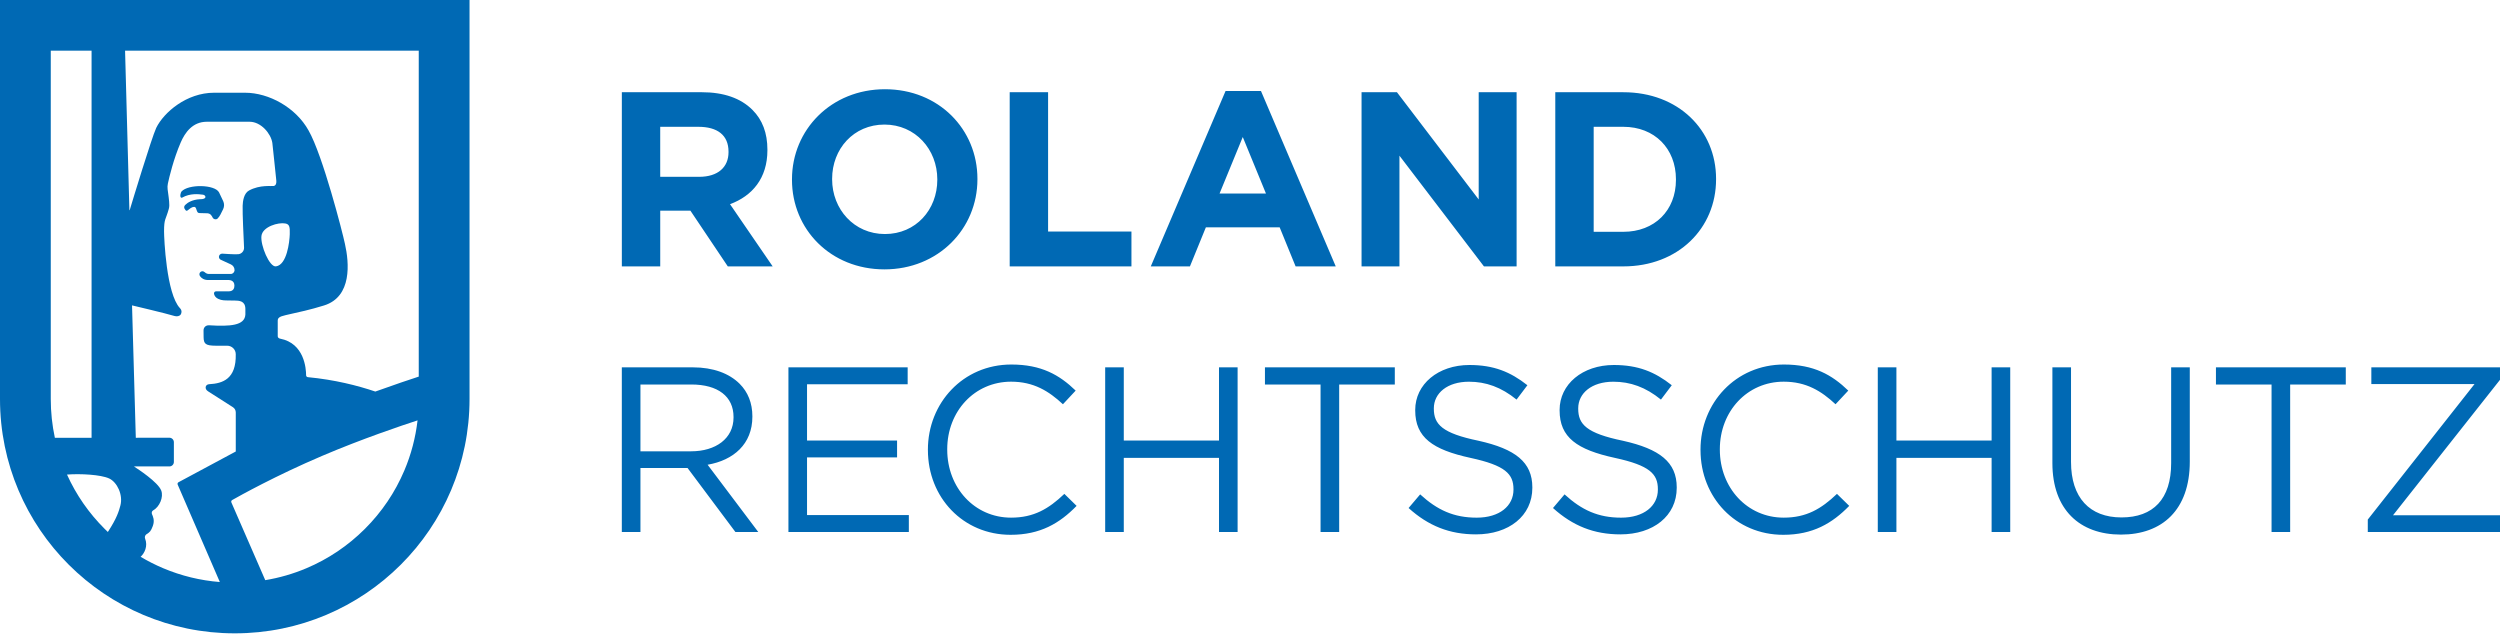
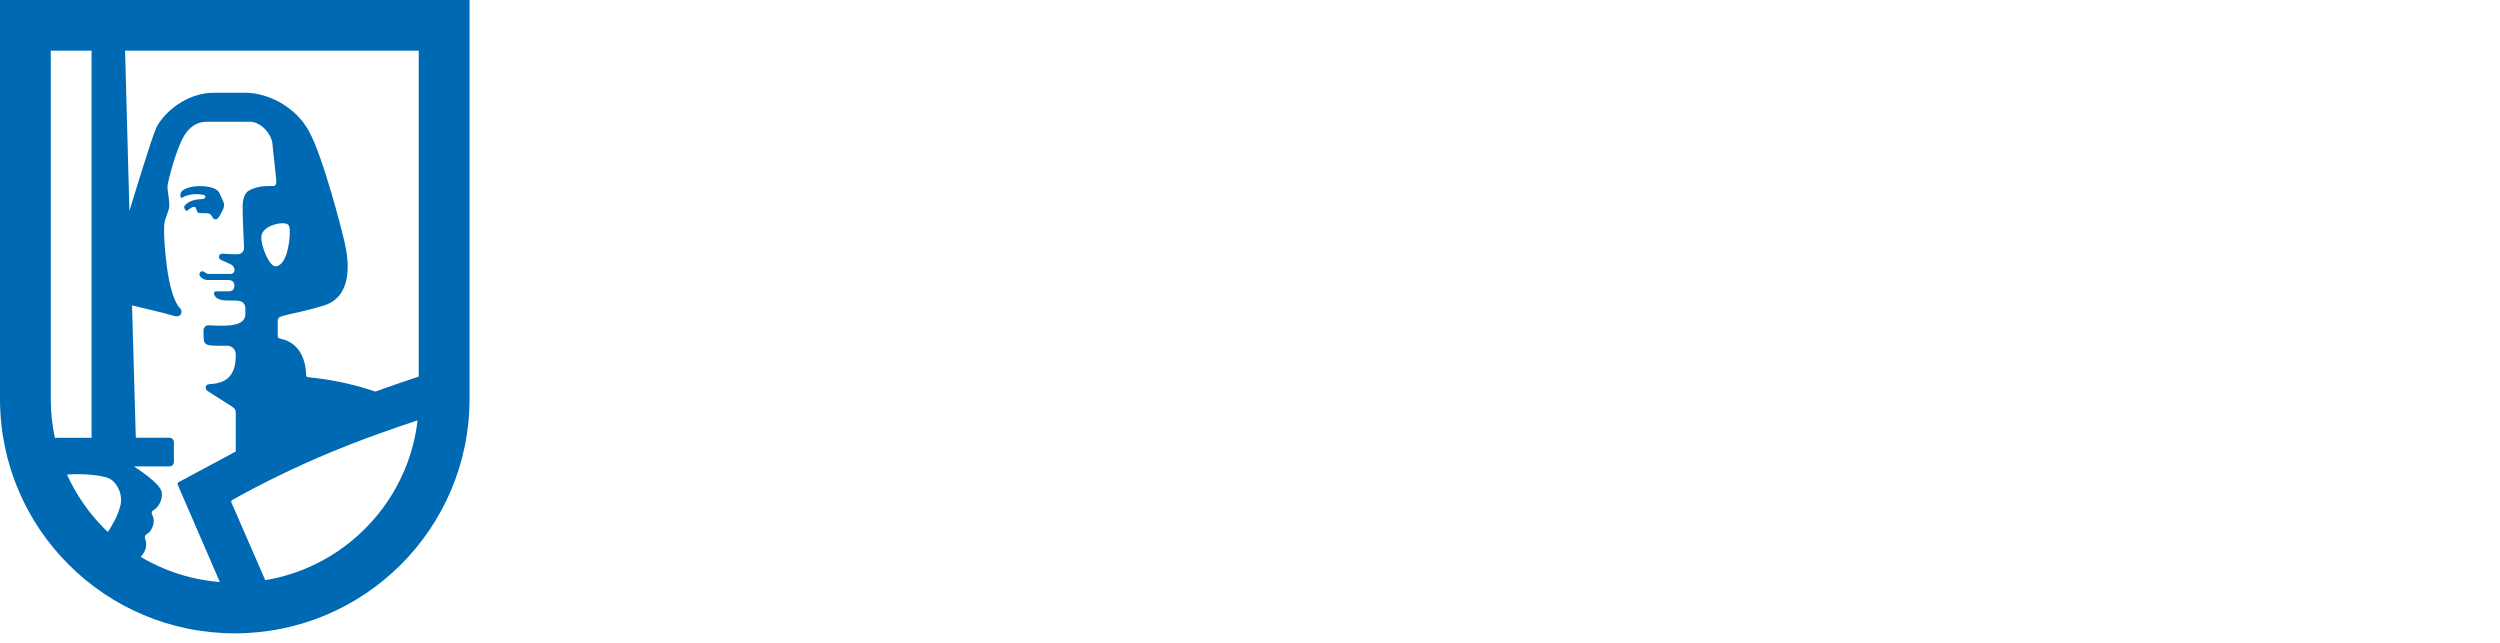
<svg xmlns="http://www.w3.org/2000/svg" width="140" height="36" viewBox="0 0 140 36" fill="none">
-   <path d="M34.822 5.164H39.289C40.532 5.164 41.481 5.498 42.137 6.153C42.696 6.711 42.975 7.449 42.975 8.383V8.411C42.975 9.985 42.124 10.974 40.881 11.434L43.269 14.917H40.756L38.662 11.796H36.973V14.917H34.823V5.164H34.822ZM39.15 9.902C40.211 9.902 40.797 9.358 40.797 8.522V8.494C40.797 7.561 40.169 7.101 39.108 7.101H36.972V9.902H39.15ZM44.351 10.069V10.041C44.351 7.269 46.542 4.997 49.558 4.997C52.573 4.997 54.736 7.241 54.736 10.013V10.041C54.736 12.813 52.545 15.085 49.529 15.085C46.514 15.085 44.351 12.841 44.351 10.069ZM52.489 10.069V10.041C52.489 8.369 51.261 6.976 49.53 6.976C47.8 6.976 46.599 8.342 46.599 10.014V10.041C46.599 11.713 47.827 13.106 49.558 13.106C51.288 13.106 52.489 11.741 52.489 10.069ZM56.543 5.165H58.693V12.967H63.361V14.918H56.543V5.165ZM68.632 5.095H70.614L74.802 14.918H72.554L71.661 12.73H67.529L66.636 14.918H64.444L68.632 5.095ZM70.893 10.836L69.595 7.673L68.296 10.836H70.893ZM76.247 5.165H78.229L82.807 11.17V5.165H84.93V14.918H83.101L78.369 8.718V14.918H76.247V5.165ZM87.096 5.165H90.907C93.978 5.165 96.1 7.269 96.1 10.014V10.041C96.1 12.786 93.978 14.918 90.907 14.918H87.096V5.165ZM89.246 7.101V12.981H90.907C92.651 12.981 93.853 11.796 93.853 10.069V10.041C93.853 8.313 92.652 7.101 90.907 7.101H89.246Z" fill="#0069B4" />
-   <path d="M39.626 26.025C41.078 25.774 42.133 24.866 42.133 23.337V23.311C42.133 22.573 41.883 21.954 41.421 21.493C40.84 20.913 39.943 20.571 38.795 20.571H34.822V29.792H35.865V26.209H38.504L41.183 29.792H42.463L39.626 26.025H39.626ZM35.865 25.273V21.532H38.716C40.207 21.532 41.078 22.204 41.078 23.351V23.377C41.078 24.562 40.075 25.273 38.703 25.273H35.865H35.865ZM44.152 20.571H50.829V21.519H45.194V24.668H50.236V25.616H45.194V28.844H50.895V29.792H44.152V20.571ZM51.962 25.208V25.181C51.962 22.573 53.928 20.413 56.634 20.413C58.31 20.413 59.326 20.992 60.237 21.874L59.524 22.638C58.732 21.901 57.887 21.374 56.621 21.374C54.576 21.374 53.045 23.034 53.045 25.154V25.181C53.045 27.315 54.576 28.988 56.621 28.988C57.888 28.988 58.72 28.5 59.604 27.657L60.29 28.329C59.34 29.303 58.258 29.949 56.595 29.949C53.929 29.949 51.963 27.854 51.963 25.206L51.962 25.208ZM61.89 20.571H62.932V24.668H68.264V20.571H69.306V29.792H68.264V25.642H62.932V29.792H61.89V20.571ZM73.952 21.532H70.837V20.571H78.109V21.532H74.994V29.792H73.951V21.532H73.952ZM78.882 28.448L79.529 27.685C80.493 28.567 81.417 28.989 82.697 28.989C83.977 28.989 84.755 28.33 84.755 27.421V27.395C84.755 26.539 84.293 26.064 82.353 25.643C80.228 25.182 79.252 24.497 79.252 22.982V22.956C79.252 21.52 80.532 20.44 82.287 20.44C83.647 20.44 84.583 20.823 85.534 21.573L84.927 22.377C84.069 21.679 83.211 21.376 82.261 21.376C81.047 21.376 80.295 22.021 80.295 22.865V22.891C80.295 23.761 80.757 24.261 82.802 24.683C84.861 25.144 85.811 25.881 85.811 27.291V27.317C85.811 28.898 84.491 29.925 82.657 29.925C81.179 29.925 79.991 29.451 78.882 28.45V28.448ZM86.968 28.448L87.615 27.685C88.579 28.567 89.503 28.989 90.782 28.989C92.062 28.989 92.841 28.33 92.841 27.421V27.395C92.841 26.539 92.379 26.064 90.439 25.643C88.314 25.182 87.338 24.497 87.338 22.982V22.956C87.338 21.52 88.618 20.44 90.373 20.44C91.733 20.44 92.669 20.823 93.619 21.573L93.013 22.377C92.155 21.679 91.297 21.376 90.347 21.376C89.133 21.376 88.38 22.021 88.38 22.865V22.891C88.38 23.761 88.842 24.261 90.888 24.683C92.946 25.144 93.897 25.881 93.897 27.291V27.317C93.897 28.898 92.577 29.925 90.743 29.925C89.264 29.925 88.077 29.451 86.968 28.45V28.448ZM95.228 25.208V25.181C95.228 22.573 97.195 20.413 99.9 20.413C101.576 20.413 102.592 20.992 103.503 21.874L102.79 22.638C101.999 21.901 101.154 21.374 99.888 21.374C97.842 21.374 96.311 23.034 96.311 25.154V25.181C96.311 27.315 97.842 28.988 99.888 28.988C101.155 28.988 101.986 28.5 102.87 27.657L103.557 28.329C102.606 29.303 101.524 29.949 99.861 29.949C97.195 29.949 95.229 27.854 95.229 25.206L95.228 25.208ZM105.156 20.571H106.199V24.668H111.53V20.571H112.573V29.792H111.53V25.642H106.199V29.792H105.156V20.571ZM114.934 25.933V20.571H115.977V25.866C115.977 27.869 117.019 28.976 118.801 28.976C120.583 28.976 121.585 27.948 121.585 25.933V20.571H122.628V25.853C122.628 28.553 121.084 29.937 118.774 29.937C116.464 29.937 114.934 28.54 114.934 25.932L114.934 25.933ZM127.207 21.532H124.093V20.571H131.364V21.532H128.249V29.792H127.207V21.532H127.207ZM132.597 29.094L138.575 21.506H132.795V20.571H140V21.269L134.008 28.856H140V29.792H132.596V29.094H132.597Z" fill="#0069B4" />
  <path d="M0 0V22.344C0 29.591 5.886 35.467 13.147 35.467C20.408 35.467 26.294 29.591 26.294 22.344V0H0ZM23.452 21.089C22.968 21.246 22.1 21.538 21.018 21.927C20.018 21.588 18.737 21.264 17.24 21.121C17.185 21.116 17.142 21.071 17.142 21.016C17.141 20.634 17.042 19.226 15.689 18.965C15.616 18.951 15.553 18.904 15.553 18.831V17.96C15.554 17.816 15.622 17.731 15.995 17.648C16.795 17.467 17.348 17.353 18.145 17.106C19.726 16.616 19.555 14.708 19.316 13.655C19.184 13.023 18.076 8.703 17.28 7.307C16.564 6.016 15.053 5.193 13.726 5.193H11.988C10.449 5.193 9.173 6.293 8.748 7.162C8.487 7.729 7.408 11.288 7.264 11.766C7.261 11.776 7.247 11.774 7.246 11.764L7.004 2.839H23.45V21.089H23.452ZM15.452 14.917C15.088 14.966 14.577 13.732 14.641 13.211C14.704 12.69 15.593 12.439 15.976 12.514C16.197 12.557 16.243 12.675 16.227 13.117C16.212 13.559 16.067 14.834 15.452 14.917ZM2.843 2.837H5.128V24.515H3.072C2.92 23.807 2.843 23.082 2.843 22.344V2.837ZM3.752 26.576C4.497 26.518 5.64 26.577 6.11 26.793C6.562 27.001 6.901 27.716 6.741 28.312C6.657 28.624 6.546 29.017 6.039 29.791C5.979 29.734 5.92 29.676 5.861 29.617C4.973 28.732 4.264 27.709 3.752 26.576ZM7.873 31.182C8.093 30.983 8.293 30.581 8.124 30.156C8.092 30.074 8.126 29.968 8.2 29.92C8.393 29.799 8.448 29.749 8.557 29.458C8.679 29.133 8.558 28.907 8.512 28.795C8.481 28.72 8.5 28.625 8.572 28.585C8.937 28.385 9.17 27.834 9.028 27.467C8.844 26.994 7.708 26.255 7.522 26.137C7.514 26.132 7.517 26.12 7.527 26.12C7.748 26.12 9.109 26.12 9.486 26.12C9.624 26.12 9.737 26.008 9.737 25.871V24.762C9.737 24.625 9.624 24.512 9.485 24.512L7.605 24.515L7.394 17.101C7.394 17.101 9.299 17.55 9.774 17.696C9.904 17.737 10.059 17.707 10.121 17.61C10.185 17.511 10.188 17.372 10.076 17.255C9.315 16.449 9.187 13.336 9.187 12.96C9.187 12.225 9.281 12.32 9.453 11.697C9.471 11.632 9.481 11.564 9.481 11.496C9.482 11.229 9.416 10.844 9.386 10.594C9.374 10.489 9.379 10.384 9.401 10.28C9.483 9.901 9.718 8.909 10.12 7.977C10.359 7.424 10.784 6.818 11.58 6.818H13.977C14.614 6.818 15.171 7.476 15.251 8.003C15.29 8.294 15.409 9.543 15.473 10.109C15.487 10.236 15.465 10.387 15.325 10.417C15.222 10.438 14.564 10.333 13.947 10.667C13.655 10.825 13.596 11.262 13.588 11.524C13.576 11.961 13.64 13.288 13.667 13.864C13.676 14.053 13.535 14.216 13.345 14.236C13.145 14.256 12.448 14.204 12.448 14.204C12.448 14.204 12.447 14.204 12.446 14.204C12.444 14.204 12.441 14.204 12.44 14.204C12.341 14.204 12.26 14.285 12.26 14.384C12.26 14.451 12.297 14.509 12.353 14.54C12.357 14.542 12.361 14.545 12.365 14.547L12.936 14.81C12.936 14.81 12.936 14.81 12.938 14.812C13.053 14.868 13.134 14.985 13.134 15.122C13.134 15.123 13.134 15.124 13.134 15.126C13.134 15.126 13.134 15.13 13.134 15.132C13.134 15.136 13.134 15.142 13.133 15.147C13.133 15.149 13.133 15.149 13.133 15.151C13.133 15.154 13.132 15.157 13.132 15.161C13.124 15.21 13.099 15.254 13.063 15.285C13.047 15.301 13.027 15.315 13.004 15.324C13.002 15.325 13 15.326 12.998 15.327C12.994 15.328 12.99 15.329 12.987 15.331C12.981 15.333 12.975 15.334 12.969 15.336C12.967 15.336 12.966 15.336 12.965 15.336C12.948 15.34 12.932 15.342 12.914 15.342C12.911 15.342 12.908 15.342 12.906 15.342H11.714C11.629 15.342 11.553 15.326 11.457 15.239C11.42 15.205 11.369 15.185 11.313 15.193C11.246 15.202 11.19 15.252 11.172 15.317C11.159 15.366 11.169 15.411 11.191 15.448C11.191 15.449 11.191 15.451 11.191 15.451C11.192 15.452 11.194 15.454 11.194 15.455C11.194 15.456 11.196 15.457 11.196 15.458C11.275 15.573 11.417 15.681 11.653 15.681C11.788 15.681 12.812 15.681 12.812 15.681C12.854 15.684 13.126 15.691 13.127 15.991C13.129 16.315 12.874 16.319 12.741 16.316H12.092C12.014 16.316 11.97 16.39 11.987 16.465C12.012 16.576 12.092 16.678 12.22 16.736C12.444 16.838 12.532 16.823 13.129 16.83C13.393 16.834 13.734 16.844 13.741 17.295V17.613C13.707 18.236 12.886 18.287 11.711 18.216C11.518 18.205 11.392 18.344 11.398 18.515L11.402 18.887C11.408 19.255 11.512 19.358 12.085 19.36H12.722C12.987 19.36 13.202 19.573 13.202 19.836C13.234 21.223 12.473 21.476 11.712 21.515C11.495 21.526 11.427 21.783 11.665 21.923L13.043 22.803C13.143 22.867 13.203 22.976 13.203 23.094V25.284C12.046 25.908 10.365 26.809 9.998 27.004C9.949 27.03 9.928 27.089 9.951 27.14L12.311 32.594C11.215 32.507 10.152 32.248 9.14 31.821C8.702 31.636 8.28 31.422 7.875 31.181L7.873 31.182ZM20.434 29.617C19.487 30.562 18.385 31.304 17.158 31.822C16.416 32.136 15.645 32.358 14.854 32.489L12.957 28.136C12.935 28.087 12.955 28.029 13.002 28.002C13.429 27.76 15.445 26.635 18.04 25.529C20.267 24.579 22.521 23.821 23.383 23.541C23.271 24.508 23.025 25.448 22.644 26.347C22.125 27.571 21.382 28.671 20.434 29.617ZM10.14 11.066C10.052 11.008 10.126 10.768 10.16 10.729C10.543 10.297 12.039 10.328 12.267 10.775C12.308 10.865 12.406 11.06 12.501 11.268C12.565 11.409 12.563 11.571 12.497 11.711C12.392 11.932 12.306 12.119 12.191 12.232C12.119 12.312 11.974 12.291 11.915 12.196C11.857 12.088 11.805 11.964 11.621 11.944C11.501 11.937 11.336 11.935 11.167 11.932C11.12 11.931 11.075 11.907 11.052 11.866C10.982 11.746 10.996 11.591 10.875 11.585C10.703 11.595 10.614 11.713 10.501 11.786C10.457 11.815 10.422 11.809 10.389 11.766C10.291 11.656 10.287 11.55 10.393 11.459C10.506 11.343 10.786 11.176 11.194 11.156C11.631 11.165 11.525 10.925 11.374 10.904C11.111 10.867 10.641 10.817 10.202 11.066C10.183 11.077 10.158 11.079 10.14 11.066Z" fill="#0069B4" />
</svg>